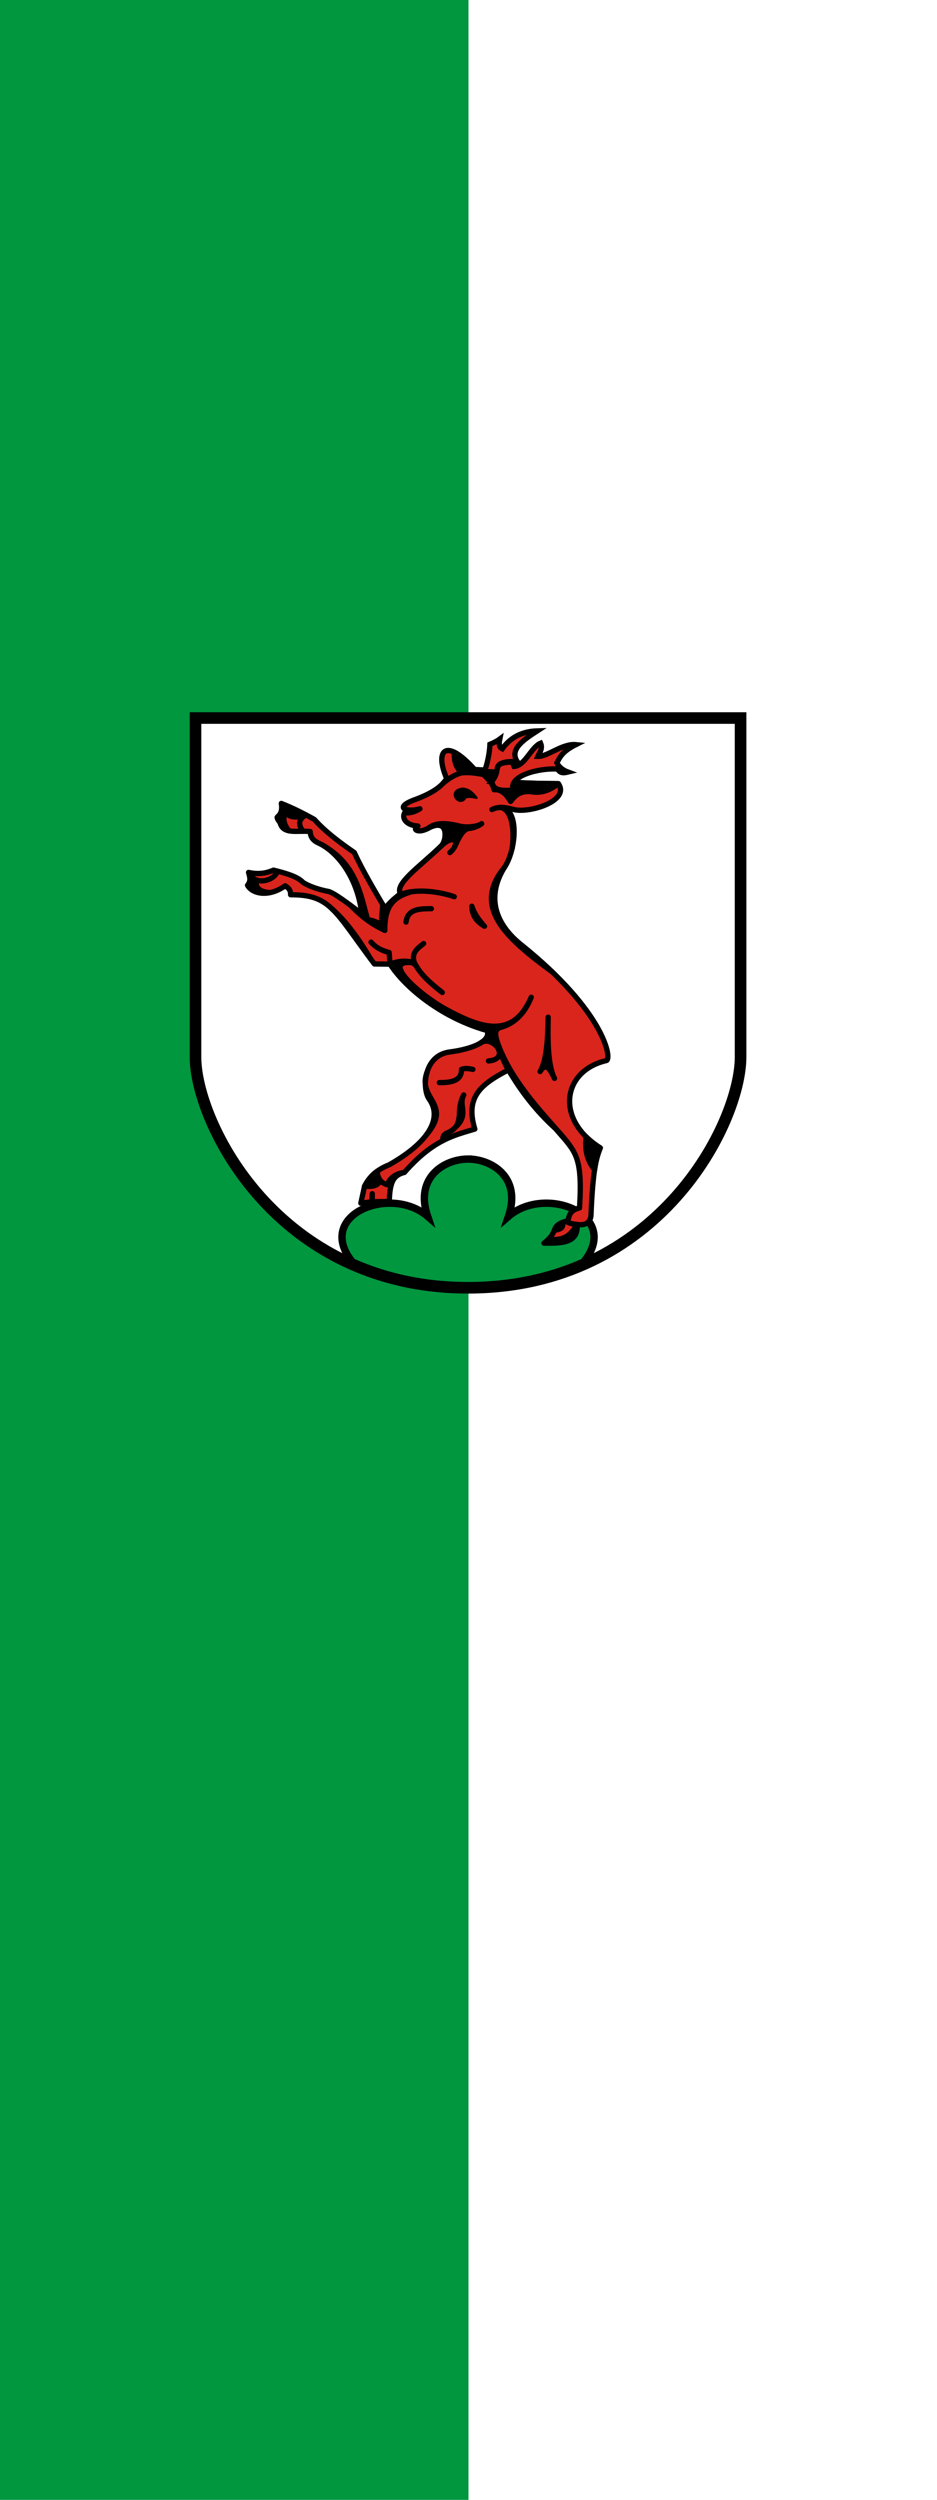
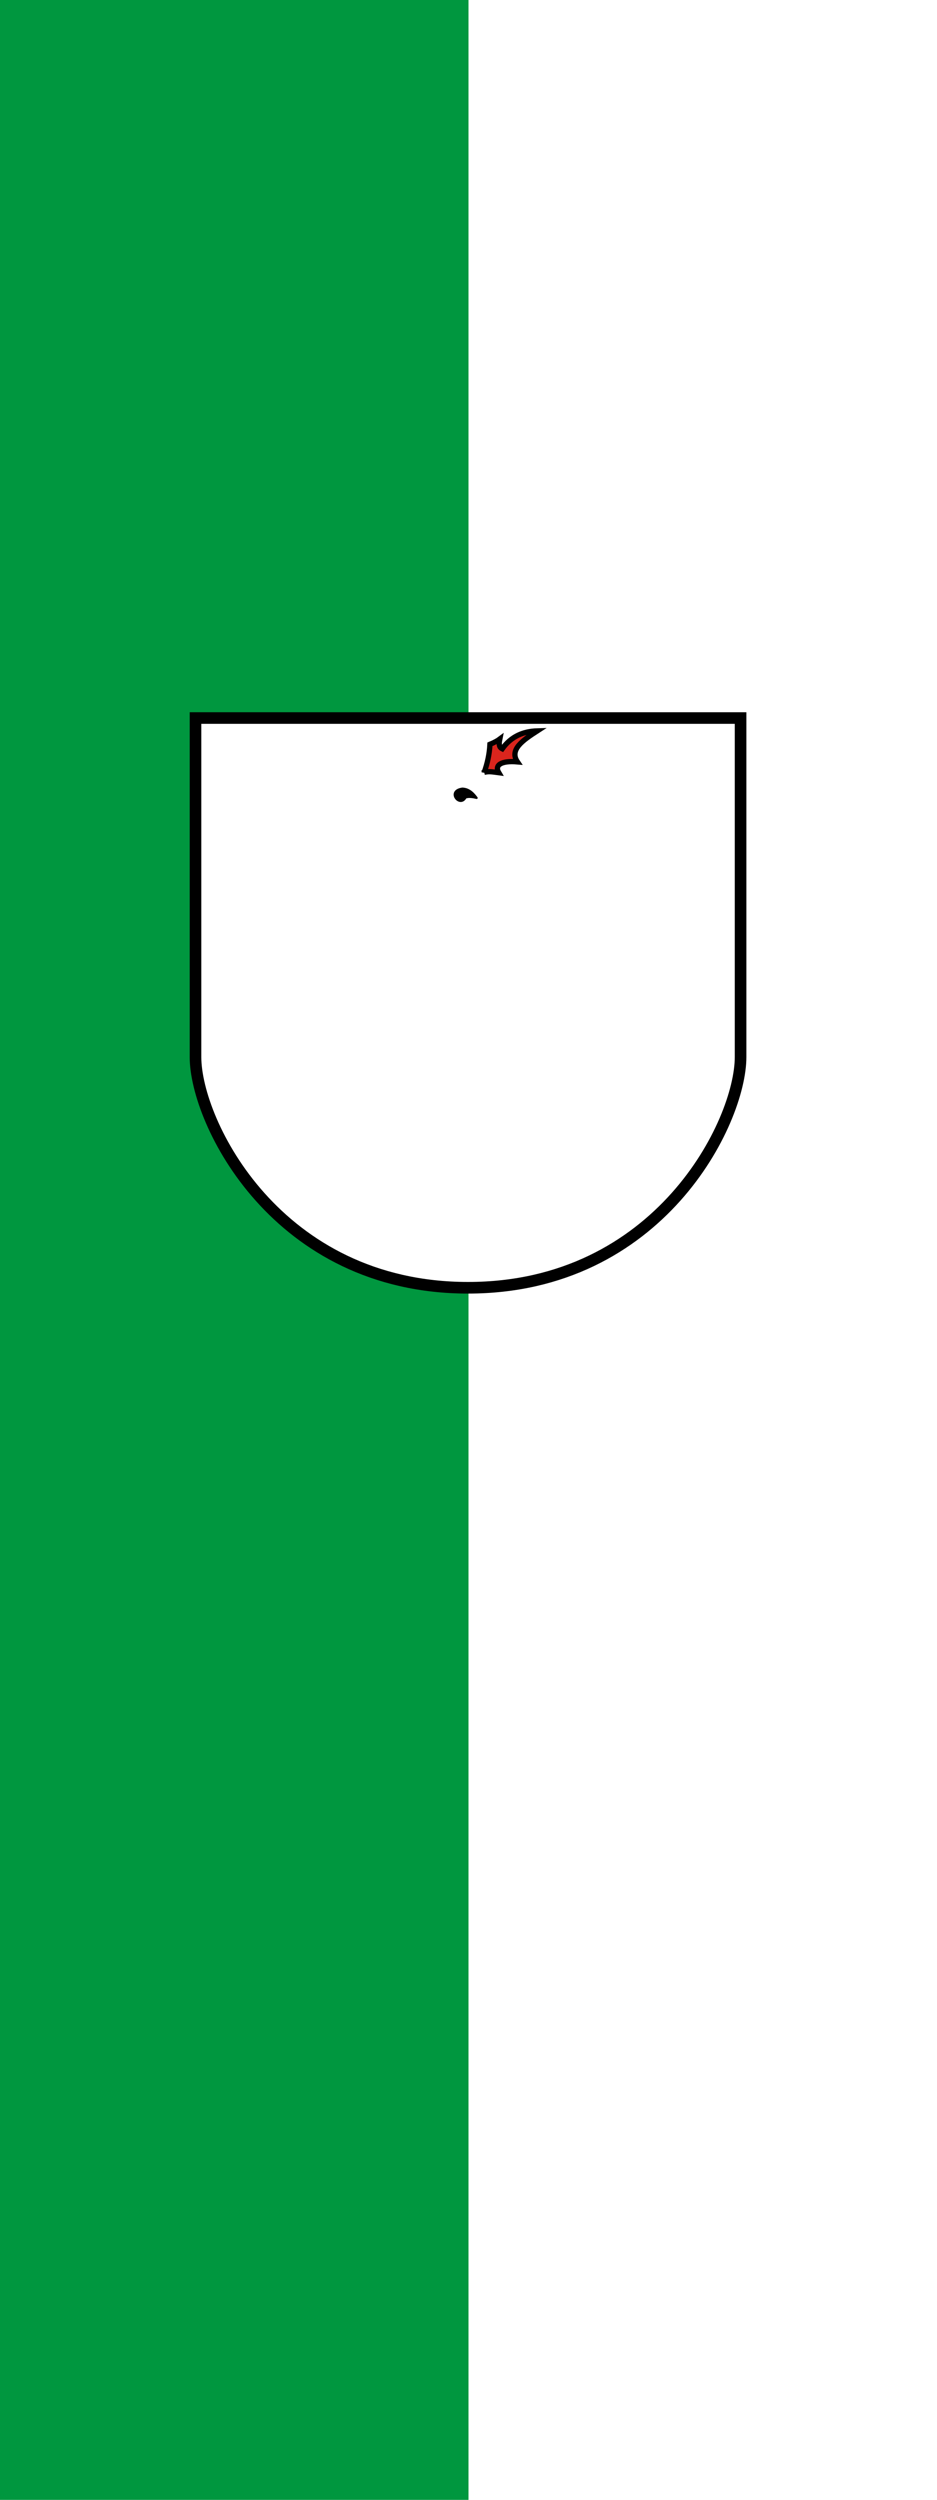
<svg xmlns="http://www.w3.org/2000/svg" xmlns:ns1="http://www.inkscape.org/namespaces/inkscape" xmlns:ns2="http://sodipodi.sourceforge.net/DTD/sodipodi-0.dtd" ns1:version="1.1.1 (3bf5ae0d25, 2021-09-20)" ns2:docname="Banner Rechberghausen.svg" id="svg2130" version="1.1" viewBox="0 0 150 400" height="400" width="150">
  <defs id="defs2124" />
  <ns2:namedview ns1:pagecheckerboard="false" fit-margin-bottom="0" fit-margin-right="0" fit-margin-left="0" fit-margin-top="0" lock-margins="true" units="px" ns1:snap-smooth-nodes="true" ns1:snap-object-midpoints="true" ns1:window-maximized="1" ns1:window-y="-11" ns1:window-x="-11" ns1:window-height="1506" ns1:window-width="2560" showgrid="false" ns1:document-rotation="0" ns1:current-layer="layer1" ns1:document-units="px" ns1:cy="200" ns1:cx="75.666667" ns1:zoom="1.5" ns1:pageshadow="2" ns1:pageopacity="0" borderopacity="1.0" bordercolor="#666666" pagecolor="#333333" id="base" showguides="true" ns1:guide-bbox="true" ns1:snap-intersection-paths="true" ns1:object-paths="true" ns1:snap-grids="false" ns1:snap-global="true" ns1:lockguides="false" guidecolor="#00ffff" guideopacity="0.498" ns1:snap-midpoints="true" ns1:snap-to-guides="true" ns1:object-nodes="true" />
  <g id="layer1" ns1:groupmode="layer" ns1:label="rechberghausen" transform="translate(-963.409,-233.137)">
    <g id="g54992" ns1:label="banner">
      <g id="g54975" ns1:label="banner-0">
        <rect style="opacity:1;fill:#ffffff;stroke:none;stroke-width:5;stroke-linecap:round;stroke-linejoin:miter;stroke-miterlimit:4;stroke-dasharray:none" id="rect54602" width="150" height="400" x="963.409" y="233.137" ns1:label="banner-w" />
        <rect style="opacity:1;fill:#00973f;stroke:none;stroke-width:5;stroke-linecap:round;stroke-linejoin:miter;stroke-miterlimit:4;stroke-dasharray:none" id="rect54600" width="75" height="400" x="963.409" y="233.137" ns1:label="banner-g" />
      </g>
      <g id="g54112" ns1:label="coa" transform="matrix(0.169,0,0,0.169,986.273,343.072)">
        <path style="display:inline;opacity:1;fill:#ffffff;stroke:none;stroke-width:11;stroke-linecap:butt;stroke-linejoin:miter;stroke-miterlimit:4;stroke-dasharray:none" d="m 49.906,29.333 v 321 c 0,61.539 76.889,218.416 258.157,218.416 181.268,0 258.157,-156.878 258.157,-218.416 V 29.333 Z" id="path4304" ns2:nodetypes="cszscc" ns1:label="coa-0" />
-         <path id="path3265" style="display:inline;opacity:1;fill:#00973f;stroke:#000000;stroke-width:7;stroke-linecap:butt;stroke-linejoin:miter;stroke-miterlimit:8;stroke-dasharray:none" d="m 308.062,446.891 c -22.05,0 -50.896,16.972 -38.305,54.213 -35.932,-30.948 -111.091,0.057 -68.266,46.736 30.485,12.96 65.875,20.91 106.57,20.91 40.693,0 76.085,-7.949 106.568,-20.908 42.83,-46.68 -32.33,-77.687 -68.262,-46.738 12.591,-37.241 -16.257,-54.213 -38.307,-54.213 z" ns1:label="trimount" />
        <g id="g54099" ns1:label="roe">
-           <path style="display:inline;opacity:1;fill:#da251d;stroke:#000000;stroke-width:5;stroke-linecap:round;stroke-linejoin:round;stroke-miterlimit:4;stroke-dasharray:none" d="M 433.333,436.333 C 390.061,409.111 397.716,363.222 439,353.667 444.738,352.611 437.821,307.429 357.833,243.5 334.27,224.421 325.015,198.987 342.5,170.833 355.671,151.176 357.158,103.852 330.667,116 c 5.722,-3.109 13.077,-2.182 20.167,-0.167 14.691,4.176 54.264,-7.985 42.789,-24.381 C 380.464,91.302 366.706,91.261 356.853,90.51 334.156,89.547 340.503,78.151 314.427,78.253 286.181,46.703 276.512,60.58 287.792,86.503 c -5.21,9.048 -17.091,15.458 -31.82,20.742 -18.724,7.465 -4.91,11.531 6.527,8.005 -3.943,2.287 -8.482,4.479 -14.417,3.667 -3.365,5.889 2.358,12.195 12.498,12.646 -6.165,3.893 1.084,6.798 9.169,2.437 21.185,-12.054 18.423,12.768 12,17.25 -20.286,19.402 -43.216,34.969 -37.75,44.417 -5.638,4.491 -11.296,8.975 -14.333,14.333 -11.107,-18.811 -22.138,-37.564 -29.333,-53.333 -14.399,-9.908 -27.844,-20.102 -37.833,-31.333 -10.055,-5.639 -20.392,-10.856 -31.333,-15.167 1.646,9.261 -2.637,11.482 -3.951,13.175 0.17,2.351 2.519,4.119 2.951,5.658 3.111,11.079 18.103,6.396 28.333,7.833 0.478,8.69 6.718,10.046 11.833,12.833 19.257,11.684 33.889,36.553 37,65 -13.219,-10.077 -26.119,-19.799 -31.5,-21.167 -9.236,-1.62 -19.307,-5.324 -24,-8.5 -5.097,-5.539 -16.273,-8.78 -28,-11.667 -4.7,1.897 -11.963,4.703 -23.667,2.167 1.052,4.202 2.572,7.718 -0.982,12.216 4.465,8.138 20.022,11.609 35.648,0.451 2.51,1.783 5.237,3.277 5.167,8.5 38.118,-0.234 41.739,15.64 79.333,65.5 l 14.833,0.167 c 15.546,23.958 51.16,51.602 91.833,62.833 4.073,9.334 -11.682,17.26 -35.333,20.333 -25.228,3.278 -26.112,35.333 -19.5,44.5 12.077,16.745 2.394,39.517 -37.833,62.333 -11.506,4.448 -18.935,11.443 -23.333,20.333 l -3.5,16 10.5,-1.333 0.333,-7.667 v 7.667 L 233.5,487 c 0.475,-18.996 4.022,-24.705 14.333,-27.5 27.3,-30.991 46.677,-34.949 66.667,-41 -8.927,-29.733 4.475,-41.92 31.833,-56 11.47,19.489 25.493,38.228 44.5,55.5 18.855,21.947 25.9,24.876 22.833,75.167 -4.776,1.379 -9.53,2.808 -10.833,12 -5.382,1.614 -11.058,2.824 -13,9.167 -1.811,4.789 -5.361,8.708 -9.833,12.167 15.901,0.196 32.946,0.289 31.333,-17.667 7.538,1.056 12.27,-1.254 13.167,-8.167 1.811,-44.969 5.28,-55.533 8.833,-64.333 z" id="path6324" ns2:nodetypes="cccccsccscccccccccccccscccccccccccccsscccccccccccccccccc" ns1:label="roe-0" />
-           <path id="path42405" style="display:inline;opacity:1;fill:#000000;stroke:#000000;stroke-width:5;stroke-linecap:round;stroke-linejoin:round;stroke-miterlimit:4;stroke-dasharray:none" d="M 356.853,90.51 C 333.674,89.268 339.385,77.764 314.427,78.253 308.04,71.174 301.622,65.132 295.124,61.704 c -0.69,10.906 2.991,15.36 6.874,19.514 8.035,-0.656 12.357,0.261 20.63,1.526 2.708,2.996 8.488,7.228 10.066,14.483 7.353,-0.627 12.191,5.048 15.674,11.078 4.535,-5.994 10.005,-10.877 21.213,-8.957 8.679,1.11 16.619,-1.94 24.042,-7.896 -12.257,-0.095 -24.784,-0.301 -36.77,-0.943 z m -61.168,60.083 c 3.041,-6.444 6.915,-15.631 12.873,-16.667 4.214,-0.412 8.376,-1.676 12.433,-4.596 -4.12,2.807 -14.168,4.017 -21.154,2.253 -19.078,-4.817 -25.429,-0.94 -30.088,2.417 7.819,-4.568 17.555,-5.754 16.539,7.43 8.256,0.907 11.898,2.658 9.396,9.163 z m 94.284,219.931 c -6.484,-12.626 -6.405,-37.145 -6.01,-57.983 -0.338,17.758 -0.962,39.949 -7.66,51.501 6.143,-10.102 10.196,-0.28 13.671,6.482 z m 29.814,55.158 c -0.634,11.436 -0.494,20.137 8.143,31.399 1.055,-7.833 2.908,-14.687 5.407,-20.748 -4.753,-2.966 -9.29,-6.465 -13.55,-10.652 z m -194.845,41.48 c -3.274,6.642 -9.331,5.441 -14.939,5.505 2.992,-5.455 6.529,-10.526 11.989,-14.241 0.37,3.806 1.199,6.944 2.95,8.737 z" ns1:label="roe-f" />
-           <path id="path41347" style="opacity:1;fill:none;stroke:#000000;stroke-width:5;stroke-linecap:round;stroke-linejoin:round;stroke-miterlimit:4;stroke-dasharray:none" d="m 284.143,91.367 c 7.54,-6.641 15.492,-10.523 22.624,-10.875 m 43.053,72.268 c 2.155,-15.439 0.724,-36.223 -10.755,-38.772 M 281.75,151.25 c 13.636,-13.457 19.938,-3.971 9.107,5.492 m -120.523,-7.075 c 31.433,18.059 35.403,44.527 42.703,70.981 3.119,-0.743 8.82,2.244 13.797,4.185 -1.256,-5.256 0.084,-12.459 0.426,-18.913 m -30.638,0.659 c 8.688,8.571 17.827,17.013 32.629,23.837 -0.653,-28.014 13.556,-33.019 25.454,-36.671 m -75.104,16.628 c 13.458,11.985 25.243,28.531 36.264,47.16 M 151.825,136.532 c -4.232,-5.323 -5.328,-10.566 2.628,-15.577 -4.884,2.901 -19.572,-1.694 -22.454,-9.288 -1.615,13.17 0.508,18.738 6.3,24.414 -6.599,-8.669 -4.33,-12.44 -4.185,-18.112 4.705,5.926 11.074,5.667 17.796,3.948 m -24.541,52.831 c -3.03,9.036 -22.255,13.391 -25.605,1.581 -1.487,11.519 8.389,18.491 18.511,18.275 -9.733,-0.766 -13.767,-4.424 -12.972,-11.639 M 266,242.833 c -5.44,4.373 -12.216,8.694 -8.667,18.333 -6.397,-2.333 -14.548,-2.274 -23.167,1.167 l -0.833,-11 c -5.885,-1.65 -11.72,-3.802 -17.167,-9.833 m 105.27,82.332 c 18.807,1.11 36.383,-5.214 46.495,-30.147 -17.114,39.542 -46.881,30.128 -82.024,10.724 -23.551,-13.003 -63.282,-47.806 -28.574,-43.243 5.472,10.924 16.046,20.021 26.333,28 -8.971,-7.208 -18.13,-14.241 -24.083,-24.25 -5.209,-8.684 -20.932,-4.087 -20.961,3.678 l 5.086,-1.178 m 161.278,167.449 c -10.664,-16.716 -55.407,-55.366 -69.91,-101.004 -1.412,-5.303 -1.501,-9.149 2.733,-11.326 m 8.524,39.965 c -4.572,-6.663 -13.927,-32.519 -15.879,-37.82 l -1.422,11.229 m -9.538,1.335 c 11.73,-8.981 30.004,14.974 7.895,16.78 M 342.5,170.833 c -31.9,38.466 3.76,68.276 45.582,99.099 m -118.83,94.63 c -9.852,25.741 24.931,29.816 -0.787,59.544 M 247.833,459.5 c -7.765,1.122 -13.501,4.57 -16.306,11.686 m -9.539,-12.761 c 0.439,8.268 4.914,12.662 13.209,13.387 m 162.64,34.913 c 0.178,4.283 -0.343,6.547 -8.005,7.608 m -5.789,8.631 c 13.481,1.008 20.177,-1.949 27.289,-14.131 -4.289,-0.495 -8.722,-1.329 -10.511,-3.073 M 312.667,362 c -4.364,-0.941 -8.239,-1.27 -10.833,0 0.305,10.428 -8.949,12.663 -21,12.5 m 3.128,55.12 c 0.403,-3.496 -0.143,-6.064 6.206,-8.287 9.079,-4.778 8.699,-10.722 9.667,-15.5 0.065,-6.556 0.592,-13.111 4.167,-19.667 -5.428,10.019 5.569,18.387 -7.921,30.61 M 241.915,197.332 C 257.385,189.988 281.063,193.662 295,198.5 m -45.667,24 c 1.463,-13.151 14.702,-12.526 24,-12.667 M 311.667,207.5 c 2.604,8.009 7.211,13.614 12,19 -6.374,-3.959 -11.778,-8.888 -12,-19 z" ns1:label="roe-c" />
          <path style="opacity:1;fill:#000000;stroke:#000000;stroke-width:2;stroke-linecap:round;stroke-linejoin:round;stroke-miterlimit:4;stroke-dasharray:none" d="m 316.197,104.973 c -3.442,-0.827 -7.722,-1.514 -10.502,-0.354 -5.477,9.997 -18.343,-6.315 -3.049,-8.46 6.796,0.139 11.113,5.413 13.551,8.813 z" id="path39090" ns2:nodetypes="cccc" ns1:label="roe-eye" />
          <g id="g53994" ns1:label="antlers">
            <path style="opacity:1;fill:#da251d;stroke:#000000;stroke-width:5;stroke-linecap:round;stroke-linejoin:miter;stroke-miterlimit:4;stroke-dasharray:none" d="m 323.384,80.728 c 2.986,-8.397 4.948,-17.178 5.421,-26.517 3.457,-1.392 7.267,-3.416 9.31,-4.95 -1.356,6.622 0.388,8.238 2.357,9.192 8.4,-11.683 19.811,-16.591 33.234,-16.971 -13.628,8.838 -26.749,17.74 -18.856,29.345 -15.538,-1.345 -21.89,3.156 -17.678,10.253 -6.794,-0.899 -9.272,-1.417 -13.789,-0.354 z" id="path44222" ns2:nodetypes="cccccccc" ns1:label="antlers-r" />
-             <path style="opacity:1;fill:#da251d;stroke:#000000;stroke-width:5;stroke-linecap:round;stroke-linejoin:miter;stroke-miterlimit:4;stroke-dasharray:none" d="m 330.69,89.095 c 9.736,-11.272 -1.866,-17.19 18.856,-18.149 1.262,2.046 1.42,2.332 2.124,4.209 10.488,-0.681 16.157,-18.332 25.1,-22.004 2.219,5.192 -0.833,8.627 -2.593,12.492 9.16,0.392 23.143,-12.387 36.062,-11.137 -12.99,6.515 -15.191,12.02 -18.028,17.258 2.216,4.277 5.977,7.034 10.604,8.728 -5.532,1.339 -7.655,0.614 -9.899,-2.828 -17.017,-1.296 -47.244,6.325 -41.955,19.799 -17.516,1.85 -19.598,-2.955 -20.27,-8.367 z" id="path45677" ns2:nodetypes="ccccccccccc" ns1:label="antlers-l" />
          </g>
        </g>
        <path style="display:inline;opacity:1;fill:none;stroke:#000000;stroke-width:11;stroke-linecap:butt;stroke-linejoin:miter;stroke-miterlimit:4;stroke-dasharray:none" d="m 49.906,29.333 v 321 c 0,61.539 76.889,218.416 258.157,218.416 181.268,0 258.157,-156.878 258.157,-218.416 V 29.333 Z" id="path907" ns2:nodetypes="cszscc" ns1:label="coa-f" />
      </g>
    </g>
  </g>
</svg>